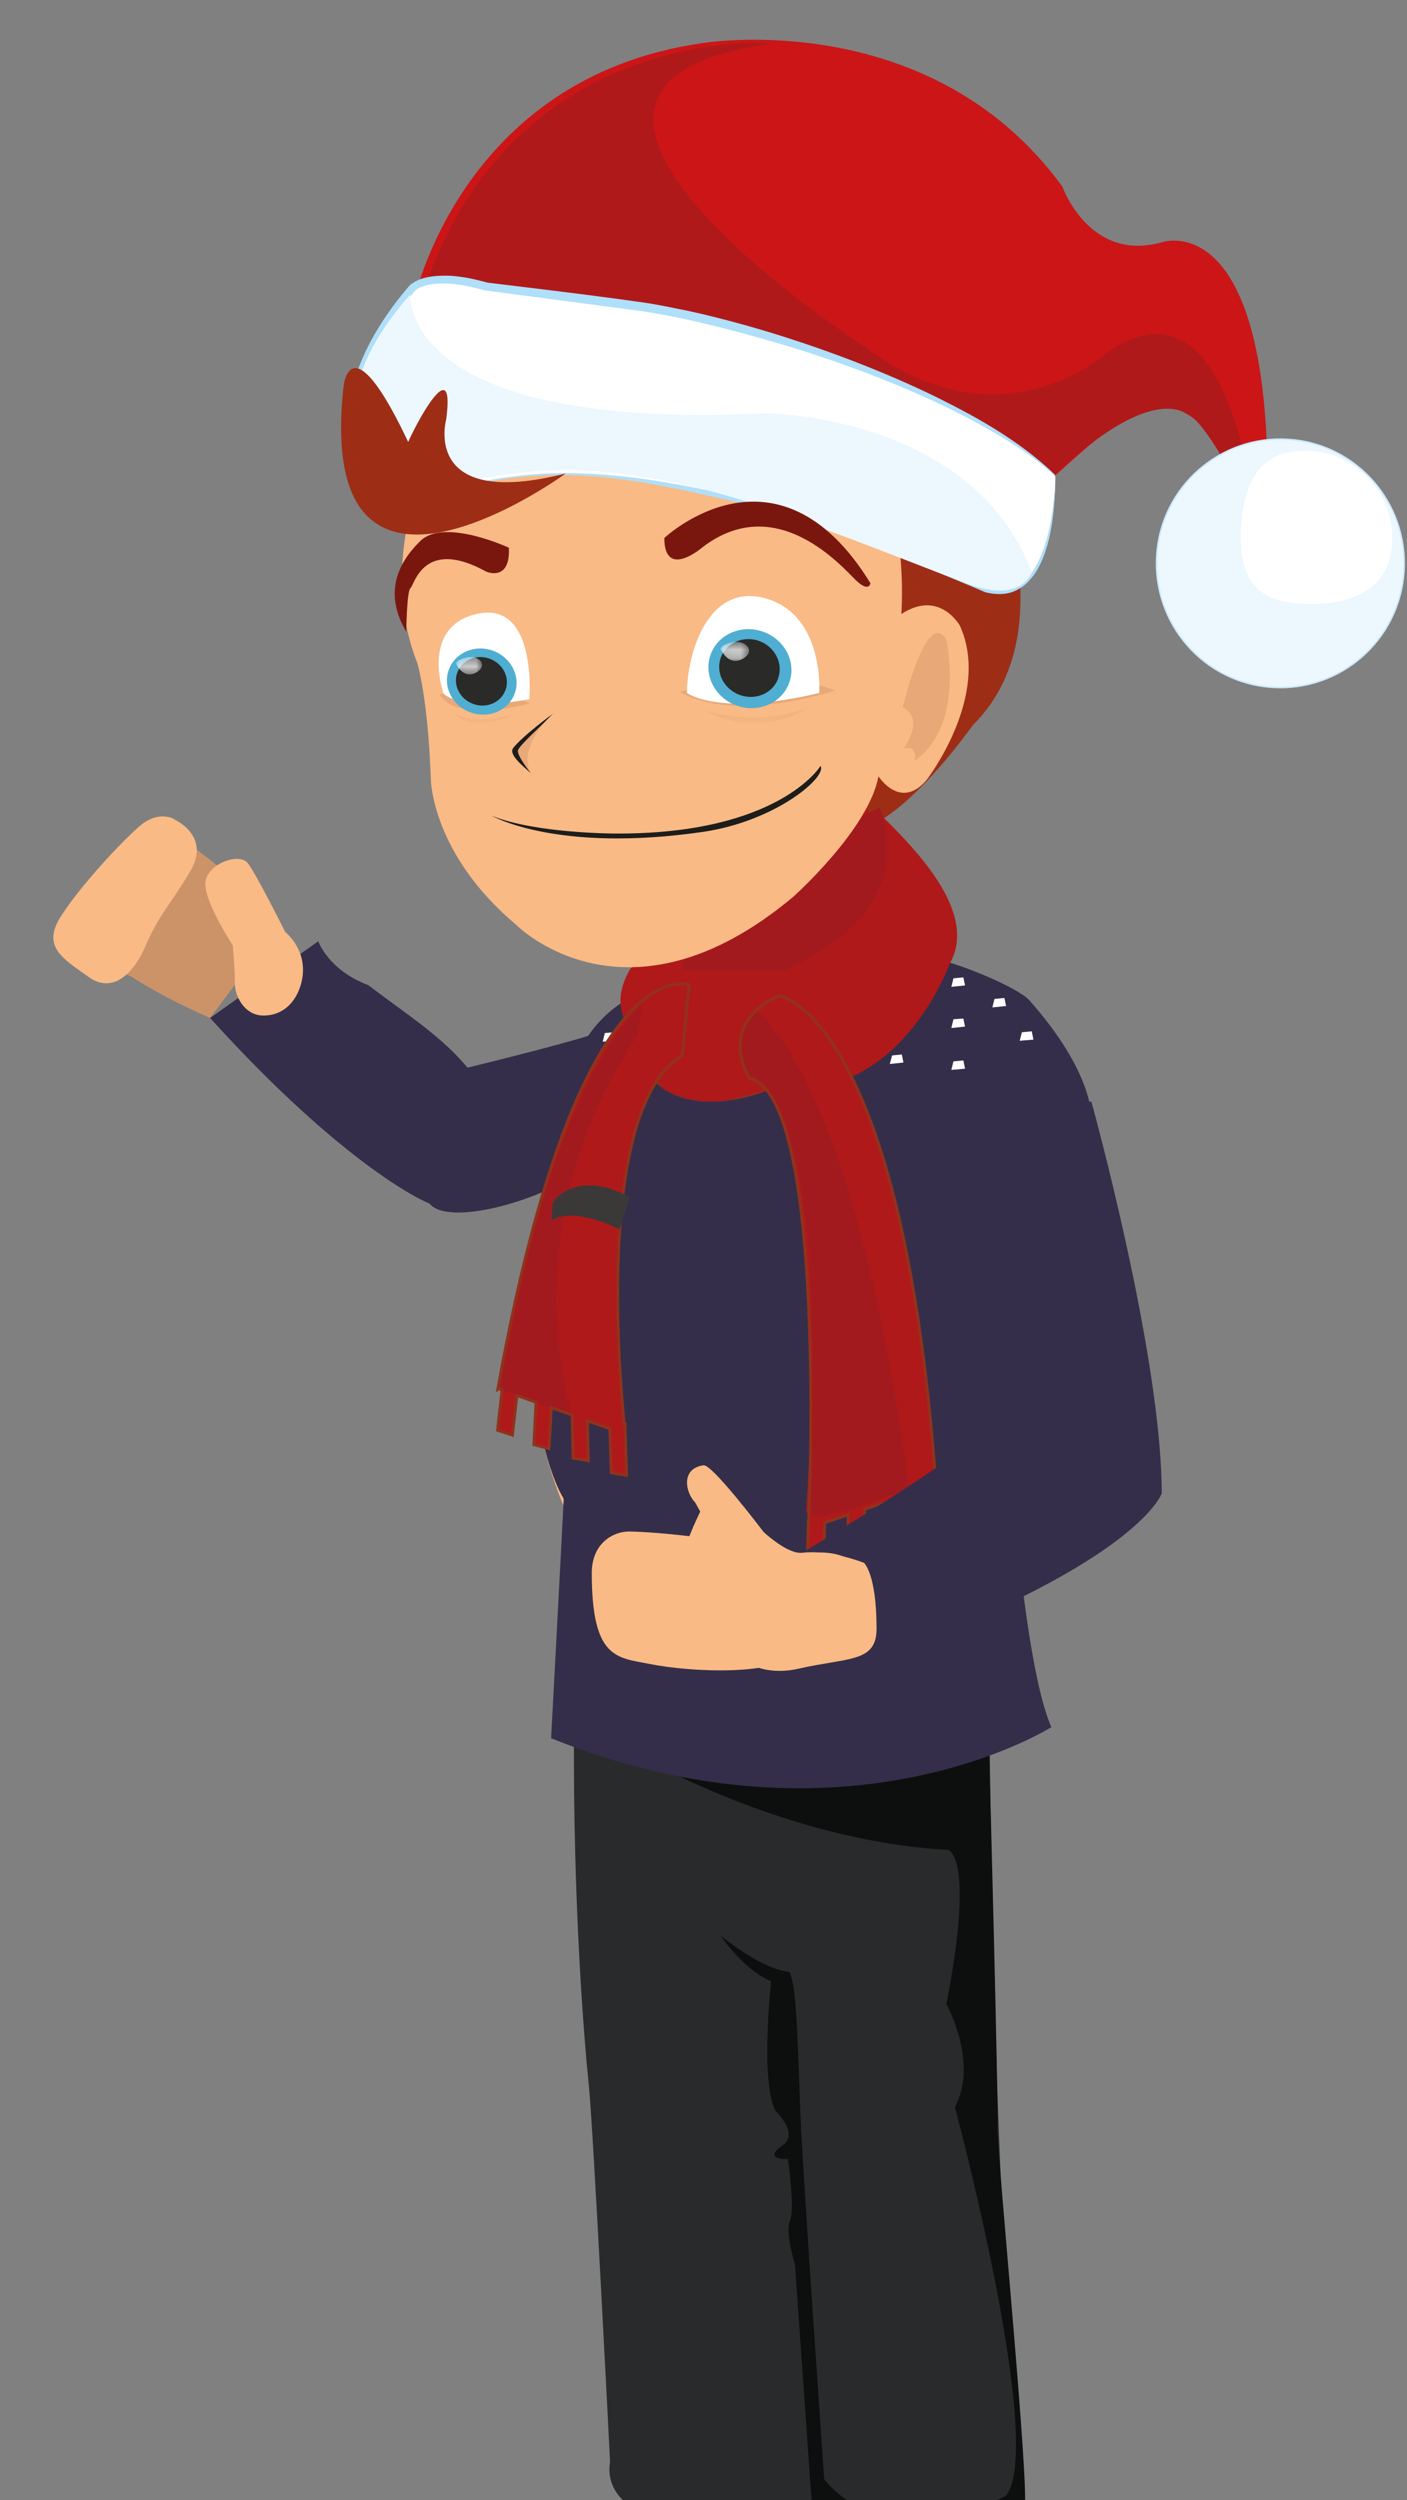
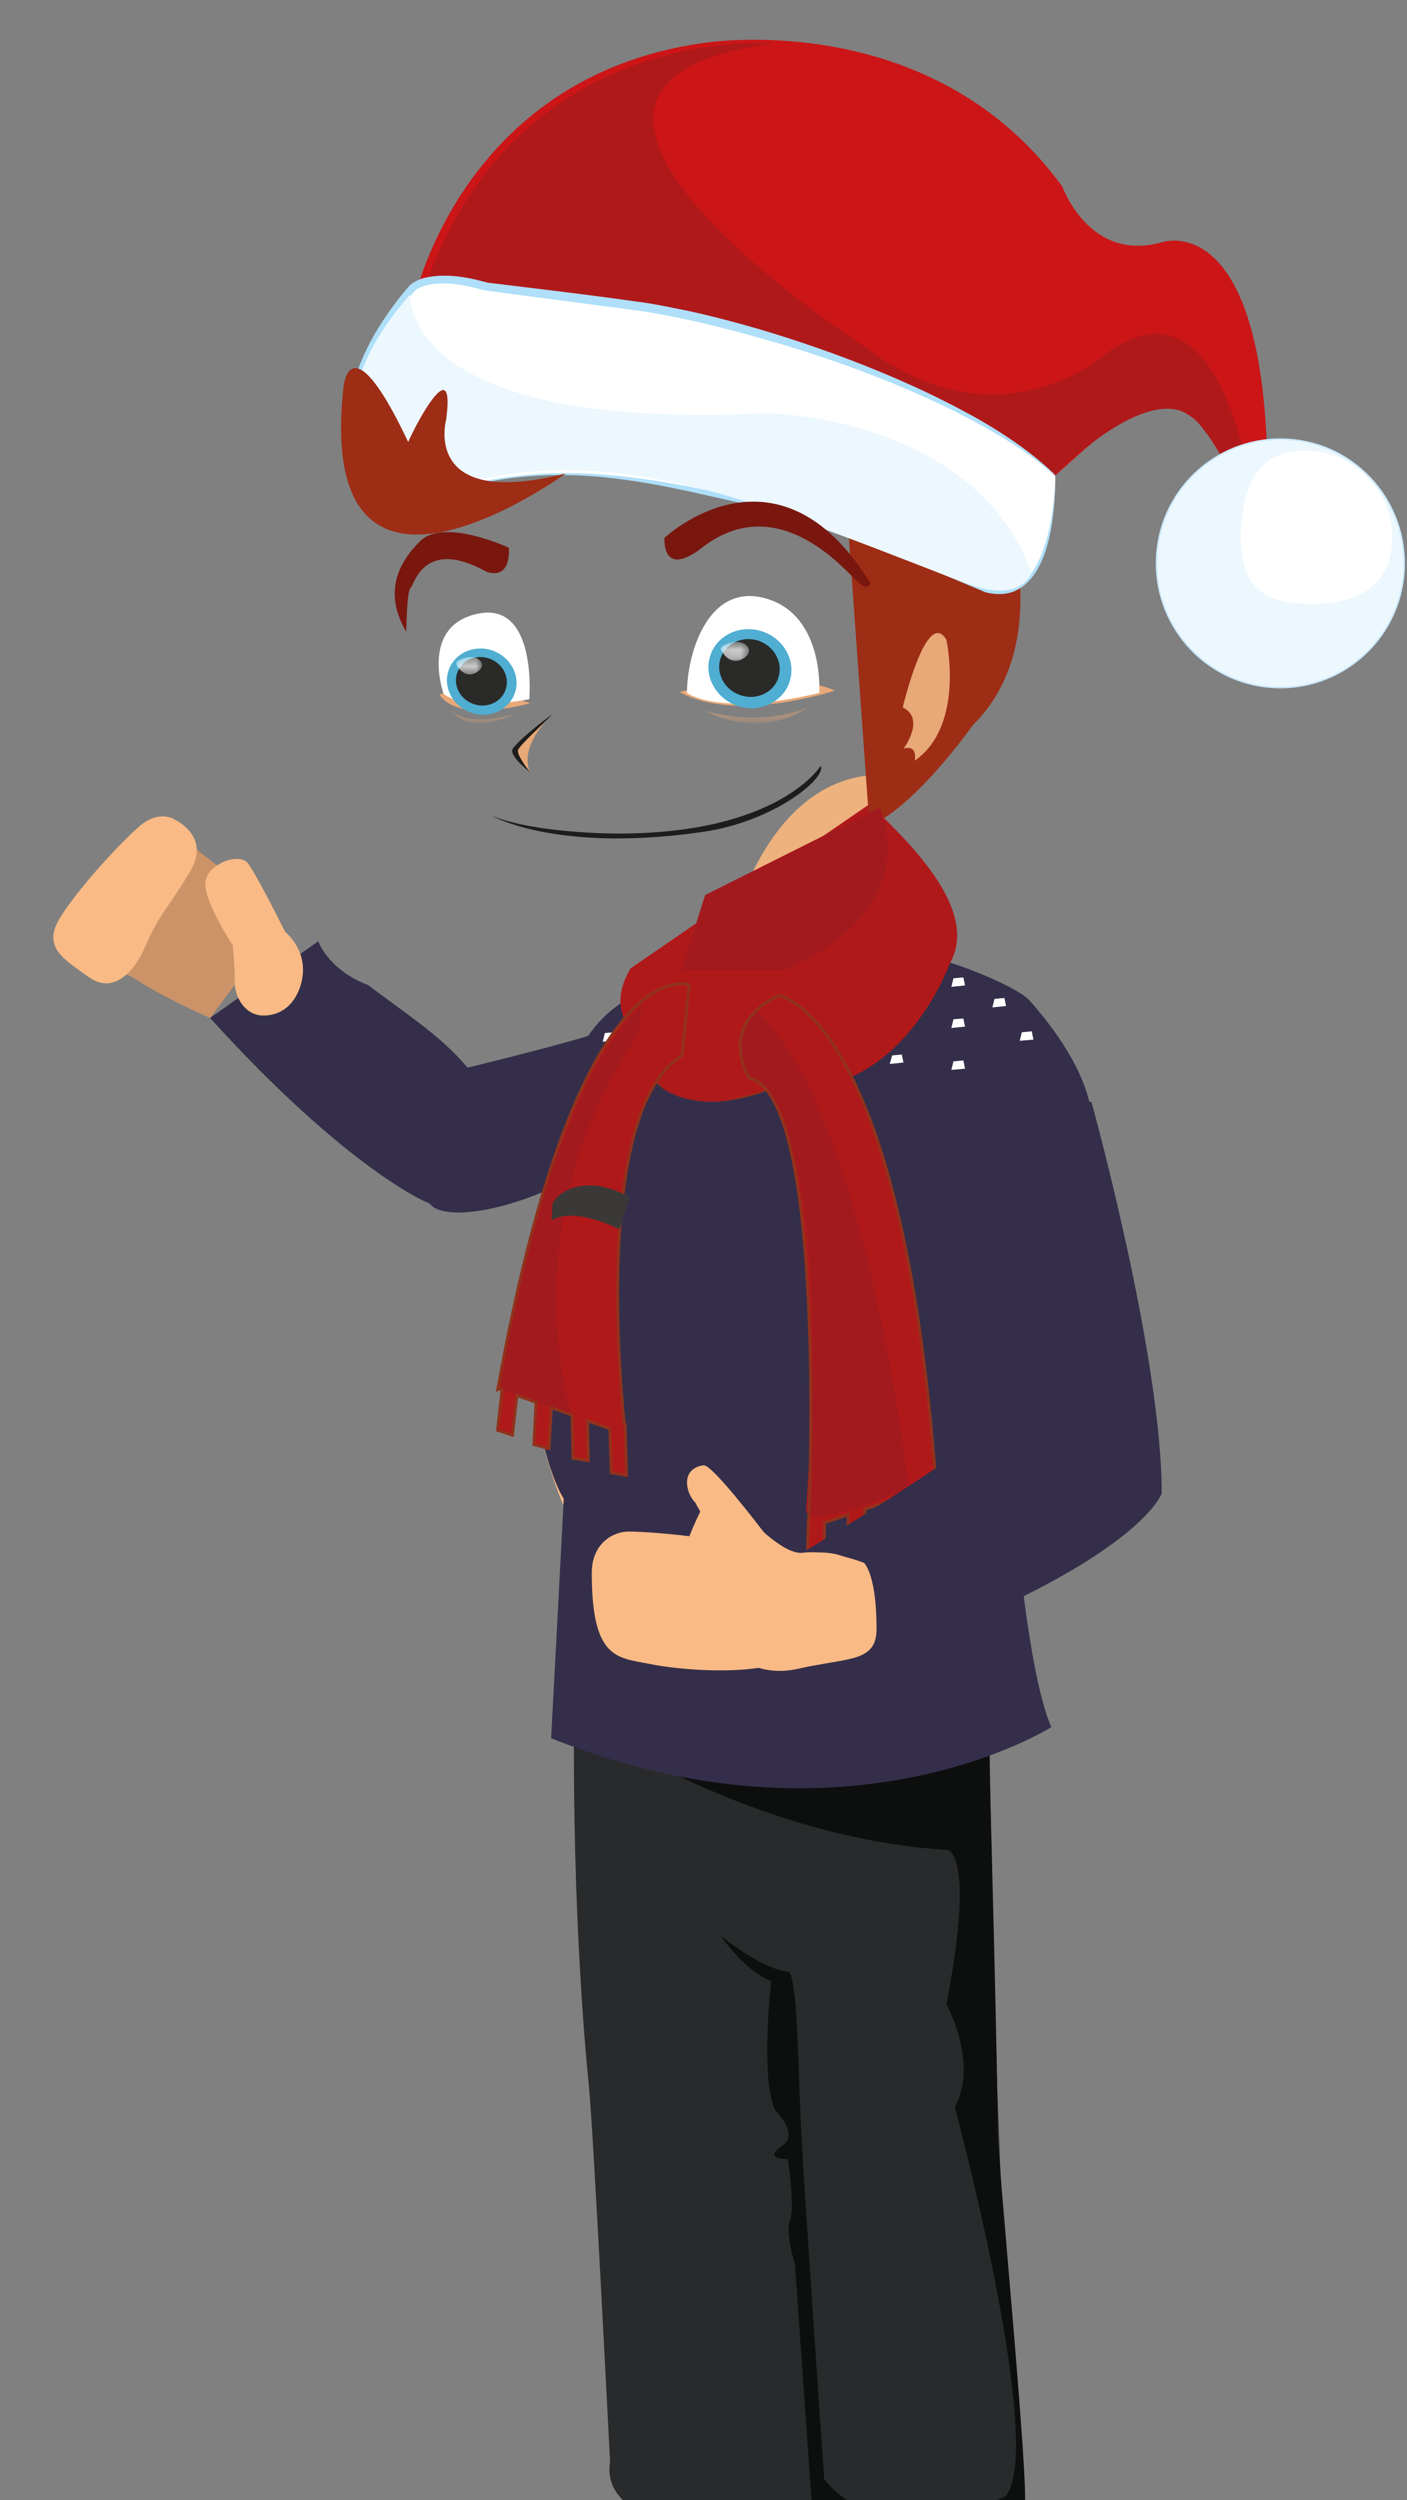
<svg xmlns="http://www.w3.org/2000/svg" width="170" height="302" fill="none">
  <rect width="100%" height="100%" fill="#808080" stroke="none" />
  <path fill="#342E4A" d="M38.452 113.699s1.217 3.494 6.048 5.301c6.434 4.928 11.91 7.896 15.5 15.5 5.249 11.154-.971 10.759-7.445 11.069-.826.043-10.964-4.695-27.17-22.603l13.067-9.267z" />
  <path fill="#342E4A" d="M45.607 131.456c-.118.197 22.36-5.099 27.393-6.956 3.96-1.464 2.745.551 4 6.956 2.01 10.065-23.117 18.422-25.285 13.615l-6.12-13.66.012.045z" />
  <path fill="#F9BA85" d="M68.182 134.095s-1.226 9.117-4.104 27.578c0 0-.285 18.233 9.632 29.265l1.368-53.842-6.925-3.001h.029zm49.327 140.348s-.826 18.919 1.796 38.238l-4.417 5.516-8.521-5.802s.684-21.519-3.448-35.322l14.59-2.63zm-22.028-5.515s1.51 10.631.827 21.519c0 0 .142 10.346 1.795 17.947 0 0-12.71 7.402-12.054-1 .684-8.545.883-16.404-3.79-34.065l13.222-4.43v.029z" />
  <path fill="#292A2B" d="M119.561 208.056s.37 63.644 4.217 94.994c0 0-.598 1.086-5.129 2.887-4.531 1.8-16.015.685-20.546-3.316l.086 1.687s-11.143 4.143-20.775-.829c0 0-4.416-1.801-3.704-6.087 0 0-2.023-40.239-2.565-45.468-.541-5.259-1.938-21.806-1.795-43.325l50.239-.543h-.028z" />
  <path fill="#342E4A" d="M76.76 120.263s-7.98 2.887-8.806 14.49c-.827 11.602-4.531 23.748-4.531 24.148 0 0 1.367 21.52 6.61 24.149l5.102-55.356 1.653-7.459-.029.028z" />
  <path fill="#0D0E0E" d="M78.412 212.686s16.927 9.716 36.134 10.774c0 0 3.305.628-.2 18.633 0 0 3.933 7.03 1.026 12.431 0 0 10.943 40.753 6.184 46.954 0 0-13.964 7.574-21.971-1.972 0 0-2.365-33.922-2.793-42.295-.399-8.374-.399-17.49-1.453-19.034 0 0-2.593.115-8.264-4.343 0 0 2.793 4.143 6.098 5.487 0 0-1.34 12.002.513 15.632 0 0 2.878 2.801.94 4.144-1.966 1.343-.883 1.714.57 1.714 0 0 .884 5.945.257 7.402-.627 1.458.598 5.316.598 5.316l2.052 29.15s5.528 7.373 18.494 3.858c.827-.229 6.213-.743 7.182-3.43.712-1.972-3.363-43.353-3.249-46.068.114-2.686-.94-43.467-1.026-45.039-.114-1.543-4.445-3.715-4.445-3.715l-21.686-1.858-14.961 6.316v-.057z" />
  <path fill="#342E4A" d="M104.857 112.69s1.909 2.315 6.867 2.887c3.506.4 11.342 3.743 12.653 5.258 7.808 8.802 7.495 14.203 7.495 14.203l-8.464 12.003-2.679 7.545s1.653 43.382 6.298 54.042c0 0-24.678 15.689-60.441 1.343 0 0 3.847-71.075 3.59-74.675 0 0-.484-9.86 4.816-14.089.37-.315.77-.572 1.226-.801 0 0 8.549-2.886 12.396-5.944 0 0-4.132 8.688.826 10.917 0 0 11.142 4.687 15.417-12.689z" />
  <path fill="#fff" d="M73.083 124.779l-.256 1.057 1.652-.171-.2-.972-1.196.086z" />
  <path stroke="#91321C" stroke-width=".35" d="M82.544 115.034s-7.98 4.143-3.306 15.46c0 0 4.132 5.259 15.417.286 0 0 5.785-9.945-1.112-14.089 0 0-6.61-2.486-11-1.657z" />
  <path fill="#A31A1E" d="M83.37 114.748s-9.49 2.886-3.305 16.775c0 0 4.759 2.887 9.689.829 0 0-15.959-8.602-3.677-17.261.058-.029.115-.086.172-.115l-2.879-.2v-.028z" />
  <path fill="#EEB27F" d="M105.883 93.571s-2.309 17.576-.513 21.377c0 0-9.518 21.776-18.067 10.174-8.52-11.603-.827-7.173-.827-7.173l1.169-2.201s2.137-1.8.684-3.315c0 0 4.132-18.29 17.554-18.833" />
  <path fill="#B0191A" d="M105.113 97.086c2.479 2.773 13.764 12.146 9.632 19.319 0 0-6.07 17.119-21.201 14.918-15.132-2.2-21.458-7.459-17.355-14.346l28.896-19.862.028-.029z" />
  <path fill="#B0191A" d="M60.231 167.761l.427.142-.541 4.859 1.795.6.542-4.801 2.308.829-.257 5.115 1.824.486.285-4.944 2.508.886.114 5.201 1.852.314-.114-4.829 2.707.971.171 5.316 1.853.314-.143-4.944s0-.086-.028-.286v-1h-.114c-.684-6.887-3.249-38.352 7.01-44.496l.826-8.545s-13.479-4.973-23.11 48.869" />
  <path fill="#B0191A" d="M82.544 115.034s-7.98 4.143-3.306 15.46c0 0 4.132 5.259 15.417.286 0 0 5.785-9.945-1.112-14.089 0 0-6.61-2.486-11-1.657z" />
  <path fill="#9E2D16" d="M101.637 52.019S82.23 43.102 60.972 56.99c0 0-3.505 3.43-1.539-1.457 0 0 2.878-7.46 4.958-11.089 0 0-12.082 7.03-14.248 16.261 0 0-8.264-5.487-3.305-20.09 0 0 10.002-11.689 17.126-16.776 0 0-9.49-.628-10.316 5.487 0 0 6.184-.828 9.803-7.659 0 0 1.852-3.943 10.515 2.172 0 0 16.927 3.115 23.225 2.372 6.298-.714 20.945 2.372 22.199 7.345 0 0-2.793-1.143-4.645.943 0 0 .114 5.487 4.844 4.144 0 0 .627 3.2-1.766 4.973 0 0-2.594 6.944 0 7.344 0 0 12.51 24.006-.285 36.638 0 0-6.811 9.716-12.482 12.202l-3.419-47.811v.029z" />
  <path fill="#A31A1E" d="M106.281 97.572s5.985 12.003-11.57 19.662H82.317l2.878-9.116 21.059-10.546h.028z" />
-   <path fill="#F9BA85" d="M108.903 74.167s1.169-14.833-5.5-21.177c0 0-5.528-7.802-27.527-2.543 0 0-10.26 2.686-16.386 7.116 0 0 .969-5.83 4.873-13.09 0 0-10.259 5.545-14.134 15.204 0 0-3.876 10.146.17 20.348 0 0 1.312 4.144 1.654 14.09 0 0 .056 8.973 10.315 17.603 0 0 13.28 13.518 33.455-3.372 0 0 9.148-8.145 10.316-14.575 0 0 2.622 4.144 5.785.486 0 0 7.922-10.202 4.046-18.69 0 0-2.479-4.43-7.095-1.372" />
  <path fill="#E8A877" d="M100.867 83.426s-12.054 4.001-18.78.143c0 0 13.28-2.772 18.78-.143z" />
  <path fill="#fff" d="M98.984 83.706s.653-9.3-6.347-11.384c-7-2.084-9.61 6.44-9.637 11.383 0 0 3.787 2.913 15.984 0z" />
  <path fill="#E8A877" d="M64.05 84.94s-8.606 2.544-10.943-1.028c0 0 3.448-1.6 10.943 1.029z" />
  <path fill="#fff" d="M63.954 84.459s.98-11.731-6.117-10.345c-7.098 1.386-4.306 9.553-4.247 9.677.06.124 2.376 2.153 10.394.668" />
  <path fill="#4FAED1" d="M62.198 83.729c-.712 2.086-3.106 3.115-5.3 2.343-2.223-.771-3.42-3.086-2.679-5.144.713-2.057 3.106-3.115 5.3-2.343 2.195.771 3.42 3.086 2.68 5.144z" />
  <path fill="#2A2A29" d="M61.087 83.329c-.542 1.514-2.28 2.286-3.876 1.715-1.624-.572-2.507-2.258-1.966-3.773.542-1.514 2.251-2.286 3.876-1.715 1.624.572 2.507 2.258 1.966 3.773z" />
  <g opacity=".76">
    <mask id="a" width="4" height="3" x="55" y="79" maskUnits="userSpaceOnUse" style="mask-type:luminance">
      <path fill="#fff" d="M55.074 79.385h3.163V81.5h-3.163v-2.115z" />
    </mask>
    <g mask="url(#a)">
      <path fill="#fff" d="M55.217 80.385s.883 1.715 2.365.829c1.482-.886.228-2.23-1.396-1.743-1.625.486-.94.914-.94.914" />
    </g>
  </g>
  <path fill="#4FAED1" d="M95.368 82.443c-.854 2.458-3.704 3.715-6.326 2.8-2.621-.914-4.075-3.686-3.191-6.144.855-2.458 3.704-3.715 6.326-2.8 2.621.914 4.075 3.658 3.191 6.144z" />
  <path fill="#2A2A29" d="M94.03 81.928c-.628 1.8-2.708 2.715-4.617 2.03-1.938-.686-2.964-2.687-2.337-4.487.627-1.8 2.707-2.715 4.616-2.058 1.91.686 2.964 2.687 2.337 4.487" />
  <g opacity=".76">
    <mask id="b" width="4" height="3" x="87" y="77" maskUnits="userSpaceOnUse" style="mask-type:luminance">
      <path fill="#fff" d="M87.076 77.556h3.42v2.286h-3.42v-2.286z" />
    </mask>
    <g mask="url(#b)">
      <path fill="#fff" d="M87.218 78.67s.94 1.858 2.565.886c1.624-.943.228-2.429-1.539-1.915-1.766.515-1.026 1-1.026 1" />
    </g>
  </g>
  <path fill="#E8A877" d="M66.87 86.17s-4.416 3.858-2.763 7.258c0 0-1.938-1.971-1.71-2.886.285-1.143 2.308-2.343 4.474-4.344" />
  <path fill="#1D1D1B" d="M99.129 92.543s-5.073 8.259-24.792 8.144c0 0-9.66 0-14.904-2.143 0 0 7.78 4.515 25.505 1.943 8.634-1.257 14.932-6.516 14.22-7.944M66.87 86.17s-3.704 2.686-4.872 4.2c-.599.8 1.34 2.287 2.137 3.03 0 0-1.767-2.2-1.539-2.8.285-.687 2.707-2.801 4.275-4.459" />
  <path fill="#79170F" d="M61.485 66.165s-7.78-3.63-10.686-.829c-2.879 2.8-4.389 6.459-1.71 10.974 0 0 .057-4.973.513-5.287.456-.314 1.539-6.173 9.147-1.972 0 0 2.935 1.286 2.736-2.886z" />
  <path fill="#E8A877" d="M109.188 90.428s2.679-3.63-.114-4.973c0 0 2.878-12.203 5.272-8.173 0 0 2.28 10.345-3.818 14.603 0 0 .398-1.972-1.34-1.457z" />
  <g opacity=".42">
    <mask id="c" width="14" height="3" x="84" y="85" maskUnits="userSpaceOnUse" style="mask-type:luminance">
      <path fill="#fff" d="M84.88 85.37h12.881v2h-12.88v-2z" />
    </mask>
    <g mask="url(#c)">
      <path fill="#E8A877" d="M84.88 85.712s6.47 2.4 12.881-.343c0 0-5.5 4.287-12.88.343z" />
    </g>
  </g>
  <g opacity=".41">
    <mask id="d" width="9" height="3" x="54" y="85" maskUnits="userSpaceOnUse" style="mask-type:luminance">
      <path fill="#fff" d="M54.503 85.77h7.694v1.6h-7.694v-1.6z" />
    </mask>
    <g mask="url(#d)">
      <path fill="#E8A877" d="M62.197 86.255s-5.585 1.715-7.694-.486c0 0 1.852 3.23 7.694.486z" />
    </g>
  </g>
  <path fill="#CC1517" d="M49.915 36.7S55.444 9.38 84.881 5.207c0 0 27.499-4.63 43.485 17.347 0 0 3.249 9.174 11.997 6.716 0 0 11.599-4.115 12.71 24.663l.969 8.917-3.705 1.114s-1.111-9.974-6.468-13.66c-5.358-3.687-10.744 2.2-17.668 8.288l-36.333-6.145-33.37-11.888-6.583-3.858z" />
  <path fill="#B0191A" d="M151.962 64.793s-2.565-33.58-18.381-22.034c0 0-12.795 11.546-29.095-.886 0 0-49.27-31.664-10.971-36.637 0 0-29.294-2.572-41.206 26.835l-2.023 5.373 71.669 21.176h4.246s12.937-13.832 18.465-7.659c0 0 6.184 6.745 5.842 15.26l1.454-1.457v.029z" />
  <path fill="#fff" d="M127.511 57.563s.285 16.147-8.292 13.803c0 0-19.634-8.773-30.093-11.003-10.144-2.143-24.649-6.087-39.524.858 0 0-15.787-7.86.228-26.407 0 0 1.995-2.143 8.92-.142 0 0 17.069 2.114 20.06 2.629 15.959 2.772 39.44 11.288 48.701 20.233" />
  <path fill="#AFDFF9" d="M127.483 57.563c0 1.543-.171 3.086-.399 4.63-.228 1.543-.598 3.057-1.14 4.486-.541 1.429-1.282 2.83-2.451 3.744a3.877 3.877 0 01-1.994.829c-.713.114-1.454 0-2.166-.2h.057c-5.5-2.487-11.085-4.773-16.756-6.916-1.425-.543-2.85-1.03-4.275-1.544a109.054 109.054 0 00-4.331-1.371c-1.453-.429-2.907-.83-4.417-1.143l-4.446-.915c-5.927-1.229-11.94-2.115-18.01-2-1.51.028-3.02.142-4.53.314-1.51.171-2.992.4-4.474.714-2.964.63-5.842 1.63-8.606 2.858h.17c-1.424-.8-2.706-1.886-3.79-3.115-1.082-1.257-1.909-2.686-2.393-4.258-.256-.772-.399-1.6-.484-2.4-.058-.83-.086-1.63 0-2.458.085-.83.227-1.63.456-2.43.199-.8.484-1.571.797-2.343l.513-1.143.57-1.086a42.64 42.64 0 011.283-2.143 40.199 40.199 0 012.992-3.973l.399-.486.114-.114.057-.057c.057-.057.142-.086.2-.143.313-.2.683-.314 1.053-.429.77-.2 1.568-.228 2.366-.228s1.624.143 2.422.285c.798.143 1.596.372 2.394.572h.057l18.209 2.4c1.51.2 2.992.486 4.502.772 1.482.315 2.993.629 4.474 1 2.964.715 5.9 1.544 8.834 2.401 5.842 1.772 11.599 3.858 17.155 6.373a87.503 87.503 0 018.15 4.172c2.622 1.515 5.187 3.23 7.438 5.287m.085-.057c-2.194-2.143-4.701-3.972-7.323-5.601-2.622-1.629-5.358-3.03-8.122-4.373-5.557-2.629-11.284-4.83-17.155-6.715a136.07 136.07 0 00-8.862-2.515 78.926 78.926 0 00-4.503-1c-1.51-.315-3.02-.6-4.559-.8-6.07-.858-12.14-1.573-18.238-2.316h.086c-.827-.2-1.653-.428-2.48-.571-.855-.143-1.71-.257-2.564-.257-.855 0-1.739.057-2.622.286a4.394 4.394 0 00-1.254.543c-.114.057-.2.142-.313.2l-.171.171-.114.114-.4.486a38.493 38.493 0 00-2.991 4.087 34.01 34.01 0 00-1.283 2.2l-.57 1.144-.513 1.171c-.313.8-.598 1.6-.797 2.43-.228.828-.37 1.686-.428 2.514-.085.858-.057 1.715 0 2.572.114.858.257 1.715.541 2.515a12.418 12.418 0 002.565 4.401c1.14 1.286 2.45 2.372 3.961 3.172l.086.058.085-.058a40.555 40.555 0 018.52-2.915c2.936-.657 5.928-.971 8.949-1 6.04-.086 11.997 1.029 17.867 2.344l4.417 1a74.53 74.53 0 014.332 1.172c2.878.857 5.699 1.886 8.548 2.915 5.671 2.057 11.257 4.372 16.785 6.715.769.2 1.624.286 2.451.172.826-.114 1.596-.486 2.251-1 1.282-1.058 2.023-2.544 2.536-4.03.513-1.486.798-3.058.969-4.601.171-1.543.256-3.115.228-4.687v-.028l.085.085z" />
  <path fill="#ECF7FE" d="M49.573 35.529s-1.51 16.547 42.945 14.403c0 0 24.906.086 32.144 19.205 0 0-1.197 3.886-7.865 1.343-6.668-2.515-14.875-5.83-19.121-7.202 0 0-17.896-7.716-33.17-6.344-12.054 1.086-14.904 4.315-14.904 4.315s-15.388-8.287 0-25.72m90.163 31.521c.541-8.258 7.666-14.517 15.93-13.974 8.235.543 14.476 7.688 13.935 15.975-.542 8.26-7.666 14.518-15.93 13.975-8.236-.543-14.476-7.688-13.935-15.975z" />
  <path stroke="#CBE9FC" stroke-width=".18" d="M139.765 67.05c.541-8.258 7.666-14.517 15.93-13.974 8.235.543 14.476 7.688 13.935 15.975-.542 8.26-7.666 14.518-15.93 13.975-8.236-.543-14.476-7.688-13.935-15.975z" />
  <path fill="#fff" d="M149.967 63.507c.37-5.801 2.65-9.402 8.435-9.03 5.785.37 10.173 5.4 9.803 11.202-.371 5.801-5.358 7.602-11.171 7.23-5.785-.371-7.438-3.6-7.067-9.43" />
  <path fill="#79170F" d="M80.293 64.965s13.621-12.832 24.877 5.486c0 0-.142 1.144-1.71-.314-1.538-1.457-9.603-11.031-18.693-3.944 0 0-4.503 3.83-4.503-1.228" />
  <path fill="#9E2D16" d="M53.905 50.704c1.111-8.288-3.448.4-3.448.4a33.67 33.67 0 00-1.14 2.286c-7.01-14.832-7.808-6.687-7.808-6.687-3.59 32.722 26.844 10.488 26.844 10.488-17.469 4.43-14.448-6.487-14.448-6.487z" />
  <path fill="#B0191A" d="M112.066 185.993l1.881-.6-.741-6.487-.142.057c-4.161-56.499-18.95-58.7-18.95-58.7-7.695 3.601-3.591 9.946-3.591 9.946 8.92 2.057 7.466 46.839 7.181 53.555h-.028l-.171 6.259 1.966-.314.17-5.773 2.851-.972-.143 6.145 1.966-.315.171-6.487 2.536-.857.371 6.201 1.938-.486-.342-6.373 2.336-.8.741 6.03v-.029z" />
  <path fill="#A31A1E" d="M77.585 121.378s-10.743 7.859-17.354 46.382l8.891 3.201s-7.666-23.062 8.036-46.039l.399-3.515.028-.029zm13.821.629s-3.932 3.944-.883 8.202c0 0 10.401 1.314 6.868 52.241 0 0-.4 2.686 12.396-2.687 0 0-4.959-45.125-18.38-57.756z" />
  <path stroke="#91321C" stroke-width=".35" d="M60.231 167.761l.427.142-.541 4.859 1.795.6.542-4.801 2.308.829-.257 5.115 1.824.486.285-4.944 2.508.886.114 5.201 1.852.314-.114-4.829 2.707.971.171 5.316 1.853.314-.143-4.944s0-.086-.028-.286v-1h-.114c-.684-6.887-3.249-38.352 7.01-44.496l.826-8.545s-13.479-4.973-23.11 48.869l.085-.057zm51.835 18.232l1.881-.6-.741-6.487-.142.057c-4.161-56.499-18.95-58.7-18.95-58.7-7.695 3.601-3.591 9.946-3.591 9.946 8.92 2.057 7.466 46.839 7.181 53.555h-.028l-.171 6.259 1.966-.314.17-5.773 2.851-.972-.143 6.145 1.966-.315.171-6.487 2.536-.857.371 6.201 1.938-.486-.342-6.373 2.336-.8.741 6.03v-.029z" />
  <path fill="#fff" d="M115.201 118.177l-.256 1.029 1.652-.171-.199-.972-1.197.114zm4.958 2.487l-.256 1.028 1.653-.171-.2-.972-1.197.115zm-4.958 2.457l-.256 1.058 1.652-.172-.199-.971-1.197.085zm8.264 1.572l-.256 1.029 1.652-.143-.199-1-1.197.114zm-8.264 3.515l-.256 1.029 1.652-.143-.199-1-1.197.114zm-7.409-.714l-.285 1.029 1.653-.172-.2-.972-1.168.115z" />
  <path fill="#CC9368" d="M25.386 122.966s-9.653-4.144-12.323-7.34c-2.67-3.196-3.112-4.567-3.112-4.567l9.408-11.828 10.239 7.895 2.957 6.234-7.17 9.606z" />
  <path fill="#3A3938" d="M66.757 145.441c.228-.915 3.448-4.058 9.318-.829l-1.225 3.887s-5.414-2.829-8.207-1.086l.114-1.944v-.028z" />
  <path fill="#342E4A" d="M131.872 133.095s8.492 30.608 8.492 47.297c0 0-2.622 8.088-33.114 19.433 0 0-11.142-7.544-10.315-12.26 0 0 19.434-11.631 22.939-15.46 0 0 2.708-15.29-3.191-23.663 0 0 8.121-16.461 15.16-15.347h.029z" />
  <path fill="#F9BA85" d="M104.344 188.766s-4.018-1.601-7.38-1.201c-3.363.4-10.402-8.63-10.402-8.63s-5.13 8.63-4.132 11.602c.997 2.973 5.215 13.061 14.049 11.032 6.013-1.372 9.432-.715 9.432-4.83 0-6.716-1.539-7.973-1.539-7.973h-.028zm-69.879-76.18s-3.476-6.963-4.508-8.304c-1.03-1.34-4.805.005-5.132 2.219-.31 2.185 3.303 7.701 3.303 7.701s.282 3.111.24 4.462c-.014 1.75 1.182 3.838 3.183 3.998 2.018.132 3.983-.992 4.787-3.685 1.183-4.035-1.873-6.391-1.873-6.391z" />
  <path fill="#CC9368" d="M21.177 108.914s.502 1.141-.71 4.585c-1.213 3.444-2.013 5.491-4.882 4.355-2.914-1.123-2.84-3.487-2.214-5.37.654-1.866 7.822-3.598 7.822-3.598l-.016.028z" />
  <path fill="#F9BA85" d="M93 186.029c1.2 1.6 4.5 2.167 6 1.5 7.5 0 6 7.471 6 7.471-2 2.97-6.964 2.656-8.5 4.5-2.5 3-13 2.5-18 1.5-3.922-.785-7-.53-7-11 0-3.5 2.5-5 4.5-5 1.6 0 6.667.363 10.5 1.029L84 181.5c-1.167-1.167-1.8-4.1 1-4.5 1-.143 6.5 7.029 8 9.029zM21.012 98.963s4.556 1.949 1.968 6.294c-2.588 4.346-3.716 5.088-5.512 9.255-1.085 2.526-3.62 5.757-6.743 3.514-3.124-2.242-5.723-3.638-3.376-7.323 2.348-3.686 7.205-8.897 9.5-10.894 2.294-1.997 4.18-.874 4.18-.874l-.017.028z" />
</svg>